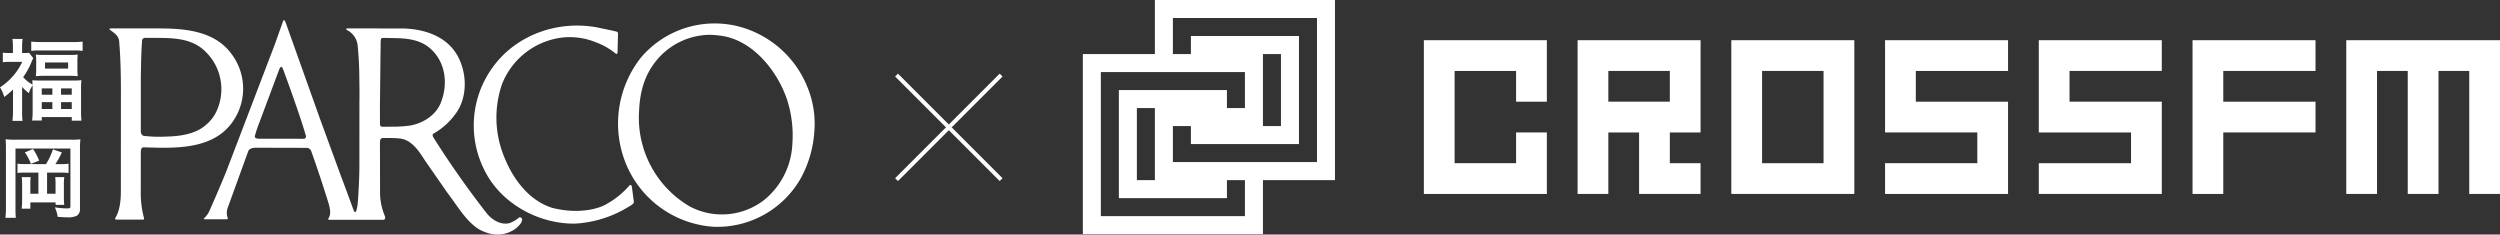
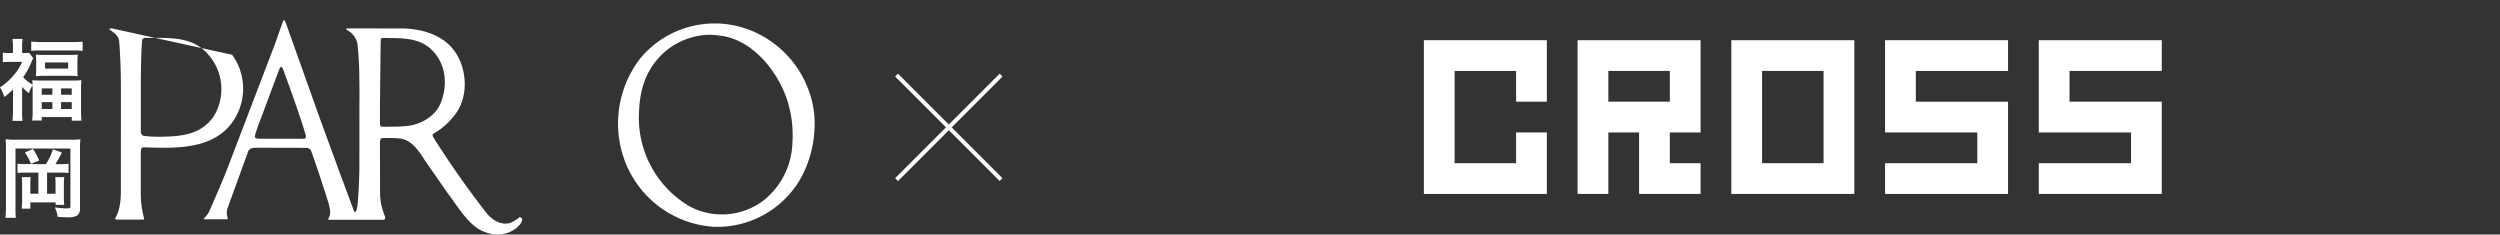
<svg xmlns="http://www.w3.org/2000/svg" width="618.723" height="58.05" viewBox="0 0 618.723 58.05">
  <rect x="0" y="0" width="618.723" height="58.05" fill="#333333" stroke="none" />
  <defs>
    <clipPath id="clip-path">
      <rect id="長方形_25" data-name="長方形 25" width="201.657" height="53.058" fill="#fff" />
    </clipPath>
  </defs>
  <g id="グループ_4422" data-name="グループ 4422" transform="translate(-83.613 -1870.417)">
    <g id="グループ_4419" data-name="グループ 4419" transform="translate(-20 2.5)">
      <path id="パス_7" data-name="パス 7" d="M1746.878,1886.953l25.874,25.874" transform="translate(-1421.378 -0.453)" fill="none" stroke="#fff" stroke-width="1" />
      <path id="パス_8" data-name="パス 8" d="M1772.752,1886.953l-25.874,25.874" transform="translate(-1421.378 -0.453)" fill="none" stroke="#fff" stroke-width="1" />
    </g>
    <g id="グループ_4448" data-name="グループ 4448" transform="translate(351.604 1870.417)">
-       <path id="パス_114" data-name="パス 114" d="M13.372,26.745h4.457v17.83H13.372ZM4.457,17.83h35.66v8.914H35.66V22.288H8.915V49.032H35.66V44.575h4.457v8.914H4.457Zm40.117-4.457h4.457V31.2H44.574ZM22.288,4.457h35.66v35.66H22.288V31.2h4.457V35.66H53.489V8.915H26.745v4.458H22.288ZM17.829,0V13.373H0V57.946H44.574V44.575H62.4V0Z" fill="#fff" />
      <path id="パス_115" data-name="パス 115" d="M151.288,47.867V40.258h-7.609v-7.61h7.609V9.819H120.85V47.867h7.609V32.648h7.61V47.867Zm-7.609-22.829H128.459V17.429h15.219Z" transform="translate(1.596 0.13)" fill="#fff" />
      <path id="パス_116" data-name="パス 116" d="M113.737,47.867V32.648h-7.609v7.61H90.908V17.43h15.219v7.609h7.609V9.819H83.3V47.867Z" transform="translate(1.1 0.13)" fill="#fff" />
      <path id="パス_117" data-name="パス 117" d="M158.4,47.868H188.84V9.819H158.4Zm22.829-22.83V40.258H166.011V17.428h15.219Z" transform="translate(2.092 0.13)" fill="#fff" />
      <path id="パス_118" data-name="パス 118" d="M226.391,47.867V25.039H203.563V17.43h22.829V9.819H195.954V32.648h22.829v7.61H195.954v7.609Z" transform="translate(2.588 0.13)" fill="#fff" />
      <path id="パス_119" data-name="パス 119" d="M263.943,47.867V25.039H241.114V17.43h22.829V9.819H233.505V32.648h22.829v7.61H233.505v7.609Z" transform="translate(3.084 0.13)" fill="#fff" />
-       <path id="パス_120" data-name="パス 120" d="M278.666,32.648h22.829V25.039H278.666v-7.61h22.829V9.82H271.057V47.868h7.609Z" transform="translate(3.58 0.13)" fill="#fff" />
-       <path id="パス_121" data-name="パス 121" d="M308.608,9.82V47.868h7.609V17.429h7.61V47.868h7.609V17.429h7.609V47.868h7.61V9.82Z" transform="translate(4.076 0.13)" fill="#fff" />
    </g>
    <g id="グループ_4450" data-name="グループ 4450" transform="translate(83.613 1875.409)">
      <g id="グループ_4449" data-name="グループ 4449" transform="translate(0 0)" clip-path="url(#clip-path)">
        <path id="パス_122" data-name="パス 122" d="M3.219,16.114a18,18,0,0,1-2.167,1.86A8.957,8.957,0,0,0,0,15.588a14.992,14.992,0,0,0,3.482-3.109A14.212,14.212,0,0,0,5.5,9.282H2.453A14.38,14.38,0,0,0,.7,9.371V7.006a12.4,12.4,0,0,0,1.642.088H3.2V5.3a10.32,10.32,0,0,0-.131-1.686H5.6a9.985,9.985,0,0,0-.13,1.708V7.093h.658A5.6,5.6,0,0,0,7.2,7.026L8.232,8.362a10.783,10.783,0,0,0-.459,1.009,18.354,18.354,0,0,1-2.036,3.7,8.045,8.045,0,0,0,2.322,1.838c-.023-.459-.023-.655-.067-1.072.592.044,1.2.066,2.212.066h7.707a18.744,18.744,0,0,0,2.233-.088,20.17,20.17,0,0,0-.088,2.256v5.517a19.747,19.747,0,0,0,.109,2.255H17.758v-.9H10.335V23.8H7.949a16.064,16.064,0,0,0,.13-2.256V16.091c0-.35,0-.547-.021-.984a6.515,6.515,0,0,0-.9,1.926,10.723,10.723,0,0,1-1.685-1.555v6.087a15.79,15.79,0,0,0,.109,2.32h-2.5a19.739,19.739,0,0,0,.131-2.364ZM7.729,4.268c.7.067,1.445.109,2.386.109h7.992a16.891,16.891,0,0,0,2.343-.109v2.3a14.108,14.108,0,0,0-2.1-.111H9.832a14.5,14.5,0,0,0-2.1.111Zm1.226,4.9a12.245,12.245,0,0,0-.088-1.686,19.249,19.249,0,0,0,2.123.088h6.175a18.873,18.873,0,0,0,2.08-.088,12.153,12.153,0,0,0-.086,1.664v1.97a12.413,12.413,0,0,0,.086,1.708,18.109,18.109,0,0,0-2.123-.086H10.991a19.343,19.343,0,0,0-2.123.086,12.106,12.106,0,0,0,.088-1.664Zm1.38,8.254h2.627V15.849H10.335Zm0,3.526h2.627V19.245H10.335Zm.809-10.007h5.714V9.435H11.145Zm3.964,6.481h2.65V15.849h-2.65Zm0,3.526h2.65V19.245h-2.65Z" transform="translate(0 1.037)" fill="#fff" />
        <path id="パス_123" data-name="パス 123" d="M17.24,23.01a20.915,20.915,0,0,0,2.365-.088,17.771,17.771,0,0,0-.109,2.386V40.087a1.949,1.949,0,0,1-.722,1.709,4.81,4.81,0,0,1-2.518.416c-.723,0-1.051-.023-2.278-.111a8.12,8.12,0,0,0-.7-2.342,22.915,22.915,0,0,0,3.022.263c.613,0,.831-.109.831-.438V25.2H3.535V39.912a21.454,21.454,0,0,0,.088,2.43H1.038a20.185,20.185,0,0,0,.133-2.5V25.022A20.45,20.45,0,0,0,1.083,22.9,18.724,18.724,0,0,0,3.6,23.01Zm-6.151,6.042A16.035,16.035,0,0,0,12.8,25.4l2.211.766a21.463,21.463,0,0,1-1.6,2.89h1.313a10.92,10.92,0,0,0,1.948-.109v2.3a15.842,15.842,0,0,0-1.948-.086H11.351v5.231h2.1V33.957a13.363,13.363,0,0,0-.086-1.687H15.62a11.208,11.208,0,0,0-.109,1.839V37a18.86,18.86,0,0,0,.089,2.145H13.475l-.022-.613H7.213v1.555H5.067a16.2,16.2,0,0,0,.109-2.3V34.176a18.519,18.519,0,0,0-.088-1.906H7.3a12.179,12.179,0,0,0-.089,1.708v2.408H9.206V31.154h-3.2a16.044,16.044,0,0,0-1.972.086v-2.3a12.327,12.327,0,0,0,1.972.109ZM7.87,25.308A14.419,14.419,0,0,1,9.4,28.2l-2.056.788a11.134,11.134,0,0,0-1.489-2.825Z" transform="translate(0.298 6.57)" fill="#fff" />
-         <path id="パス_124" data-name="パス 124" d="M126.409,2.524a.512.512,0,0,1,.4.618c0,.091-.124,4.66-.124,4.66a.269.269,0,0,1-.463.154A16.848,16.848,0,0,0,121.5,5.241a17.169,17.169,0,0,0-8.519-1.235A18.387,18.387,0,0,0,98.135,15.458a25.445,25.445,0,0,0-.187,16.175c2.006,6.082,6.052,12.41,12.533,14.508,6.374,1.621,11.468.347,13.644-1.019a20.373,20.373,0,0,0,5.557-4.568c.586-.247.525.38.618.8l.432,3.3c.053.556-.911.979-1.512,1.358a28.159,28.159,0,0,1-13.09,4.043c-8.921.093-18.242-4.907-22.348-13.179A24.443,24.443,0,0,1,95.7,11.507C101.593,3.2,112.3-.5,122.3,1.629c1.327.309,2.717.526,4.105.9" transform="translate(26.138 0.298)" fill="#fff" />
        <path id="パス_125" data-name="パス 125" d="M165.859,16.727a25.215,25.215,0,0,0-16.05-15.032,23.935,23.935,0,0,0-25.25,7.347,26.327,26.327,0,0,0-3.427,27.07,25.253,25.253,0,0,0,21.392,14.848A23.764,23.764,0,0,0,164.1,38.92a27.875,27.875,0,0,0,3.336-11.482,23.8,23.8,0,0,0-1.576-10.712M162,30.4a18.907,18.907,0,0,1-6.976,13.922A17.035,17.035,0,0,1,136.6,45.929a25.416,25.416,0,0,1-12.533-23.678c.223-5.31,1.651-9.668,5.124-13.4a17.331,17.331,0,0,1,12.224-5.4,18.383,18.383,0,0,1,2.561.187c7.932.865,14.108,8.428,16.609,15.557A28.618,28.618,0,0,1,162,30.4" transform="translate(34.102 0.172)" fill="#fff" />
        <path id="パス_126" data-name="パス 126" d="M84.019,48.523a15.427,15.427,0,0,1-1.2-5.275L82.785,30.7c.039-.638-.1-1.408.655-1.534,0,0,2.763-.05,4.029.1,3.117.185,5,3.189,6.482,5.5l5.557,7.994c2.377,3.095,4.557,6.934,7.625,8.891,3.055,1.79,6.512,2,9.412-.187.65-.616,1.482-1.359,1.421-2.284-.122-.215-.371-.494-.709-.371a8,8,0,0,1-2.409,1.421c-2.067.525-4.227-.71-5.616-2.408C104.693,42,100.186,35.636,96.2,29.308c-.224-.347-.587-.834-.216-1.2a16.824,16.824,0,0,0,5.308-4.66c3.21-4.014,3.119-10.127.8-14.448-2.656-4.97-8.181-6.79-13.458-6.944l-13.9-.023c-.385.018-.367.269-.143.393a4.841,4.841,0,0,1,2.655,3.612,83.726,83.726,0,0,1,.44,8.38c.031,2.107.063,4.36.022,5.633L77.7,36.264c-.012,3.086-.229,6.589-.358,8.4a11.239,11.239,0,0,1-.386,2.449c-.135.405-.367.579-.632.035-.718-1.887-2.1-5.741-3.18-8.551L67.99,24.524l-8.3-23.276c-.477-1.394-.672-1.516-.923-.879-.616,1.755-2.006,5.651-2.006,5.651L44.816,37.275s-1.485,3.744-4.329,10.151a5.39,5.39,0,0,1-1.149,1.522c-.152.138-.251.326.077.332h5.3c.153-.031.431.031.431-.247a3.651,3.651,0,0,1-.093-2.437L50.2,32.4c.309-.674,1.157-.869,2.354-.83l12.076.03a1.314,1.314,0,0,1,1.077.615c1.543,4.291,2.993,8.7,4.352,13.057.34,1.234.741,2.717-.06,3.859-.042.167.033.263.215.281L83.674,49.4c.232,0,.557-.319.345-.879M63.925,29.352,52.9,29.346c-.9-.062-1.135-.194-1.042-.772a29.9,29.9,0,0,1,1.172-3.463L57.741,12.5c.445-1.253.762-1.2,1.158-.135,0,0,3.966,10.674,5.541,16.167.131.463-.093.82-.516.816M90.093,26.1a29.968,29.968,0,0,1-4.261.259l-2.275.018c-.483.021-.754-.115-.757-.674-.017-.194-.008-4.566-.015-4.8.018-.25.147-13.227.147-13.227.06-1.08-.031-1.95.093-2.969.05-.223.3-.327.66-.315,3.866.113,8.6-.3,11.872,2.914,3.457,3.273,4.013,8.365,2.5,12.564C96.976,23.38,93.426,25.6,90.093,26.1" transform="translate(11.245 0)" fill="#fff" />
-         <path id="パス_127" data-name="パス 127" d="M51.405,8.111C47.053,1.937,39.181,1.558,32.453,1.59L21.642,1.581c-.77-.006-.673.245-.383.418.956.709,2.083,1.368,2.2,2.835.405,4.921.444,9.589.423,14.2l-.009,22.8c.021,4.762-1.22,6.306-1.256,6.464-.239.363-.181.6.127.614h6.54c.347.033.386-.232.309-.423a24.1,24.1,0,0,1-.79-6.734l.006-8.708c.013-1.093-.064-1.941.613-2.037,7.348.215,17.292.834,22.231-6.482a14.246,14.246,0,0,0-.247-16.422m-3.611,13.4a9.6,9.6,0,0,1-2.965,4.043C42.268,27.8,38.287,28.3,34.983,28.36a32.68,32.68,0,0,1-5.5-.185,1.13,1.13,0,0,1-.67-1.116l0-13.393c.06-2.717.067-5.853.314-9.062.04-.483.367-.6.7-.687,5.341.122,11.145-.591,15.188,3.607a12.952,12.952,0,0,1,2.778,13.983" transform="translate(6.038 0.454)" fill="#fff" />
+         <path id="パス_127" data-name="パス 127" d="M51.405,8.111L21.642,1.581c-.77-.006-.673.245-.383.418.956.709,2.083,1.368,2.2,2.835.405,4.921.444,9.589.423,14.2l-.009,22.8c.021,4.762-1.22,6.306-1.256,6.464-.239.363-.181.6.127.614h6.54c.347.033.386-.232.309-.423a24.1,24.1,0,0,1-.79-6.734l.006-8.708c.013-1.093-.064-1.941.613-2.037,7.348.215,17.292.834,22.231-6.482a14.246,14.246,0,0,0-.247-16.422m-3.611,13.4a9.6,9.6,0,0,1-2.965,4.043C42.268,27.8,38.287,28.3,34.983,28.36a32.68,32.68,0,0,1-5.5-.185,1.13,1.13,0,0,1-.67-1.116l0-13.393c.06-2.717.067-5.853.314-9.062.04-.483.367-.6.7-.687,5.341.122,11.145-.591,15.188,3.607a12.952,12.952,0,0,1,2.778,13.983" transform="translate(6.038 0.454)" fill="#fff" />
      </g>
    </g>
  </g>
</svg>